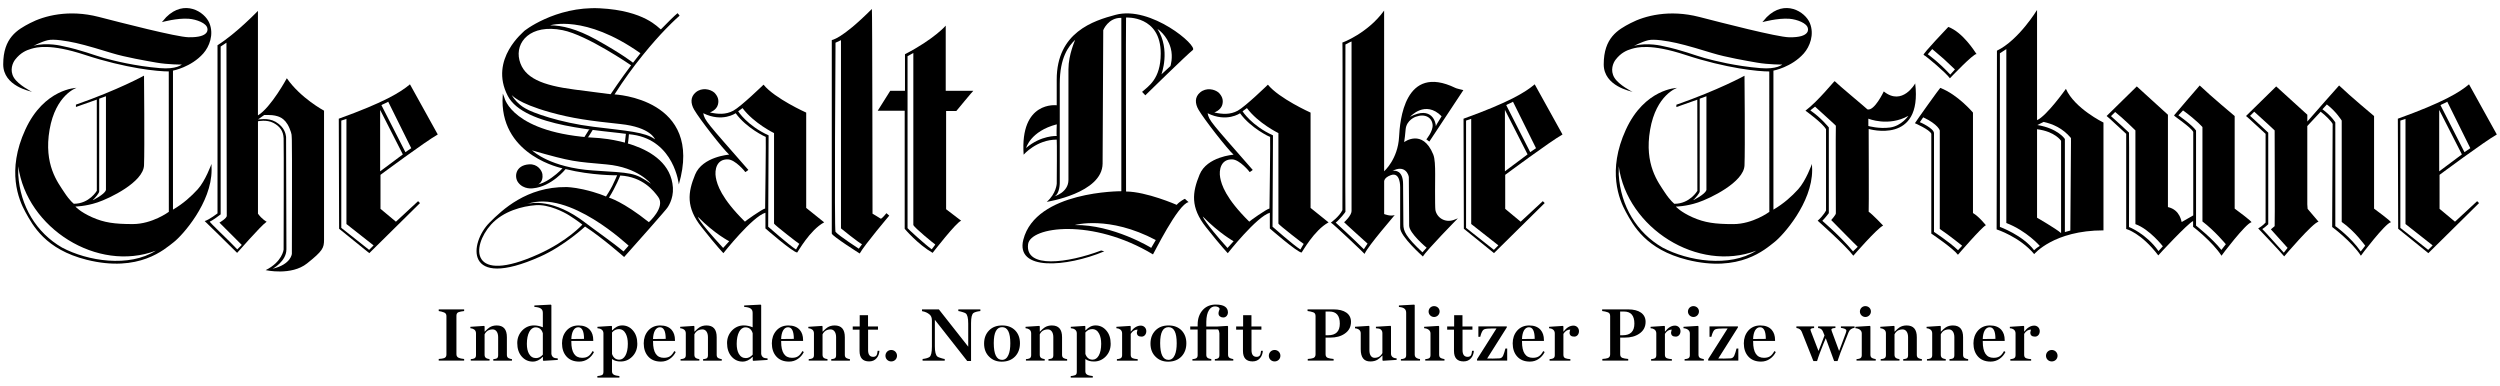
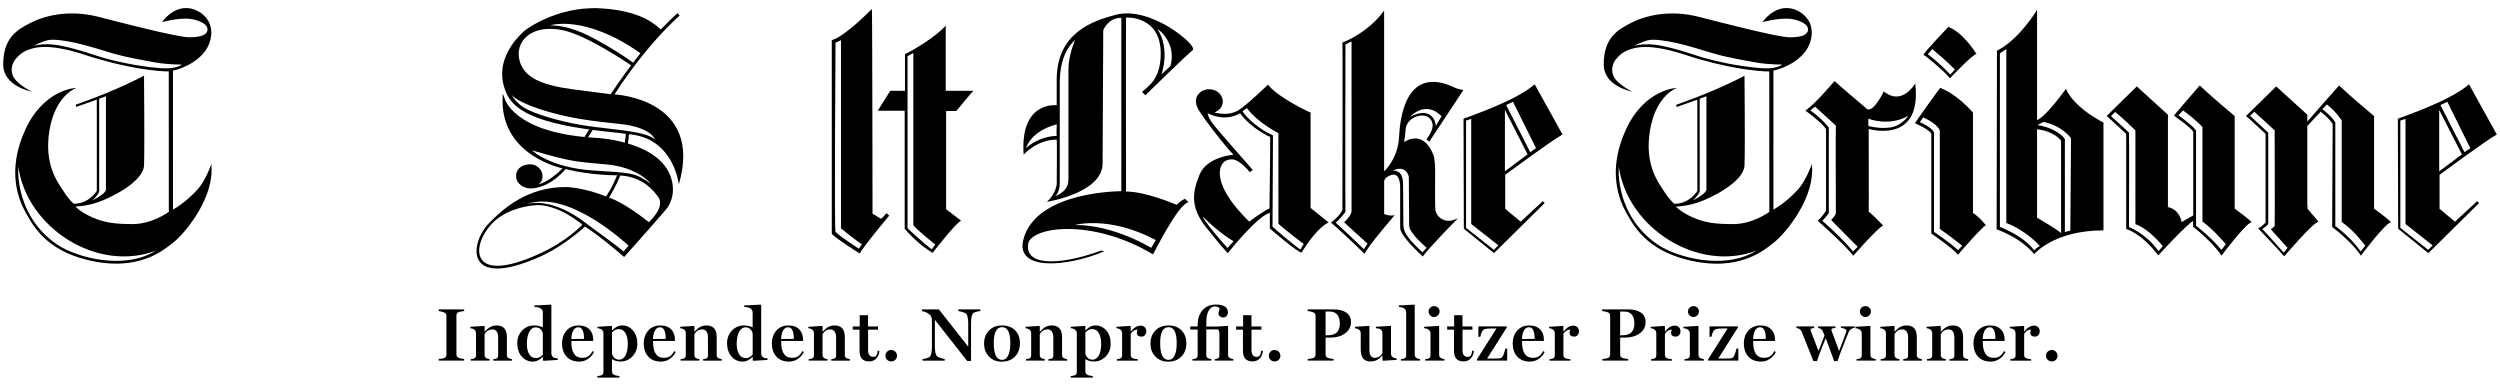
<svg xmlns="http://www.w3.org/2000/svg" version="1.1" id="Layer_1" x="0px" y="0px" viewBox="0 0 778 120" style="enable-background:new 0 0 778 120;" xml:space="preserve">
  <g>
    <g id="g14_4_">
      <path d="M407.85,64.7V35.04c0,0-9.79-4.39-13.28-8.69c0,0-6.99,6.79-9.39,8.1c-2.39,1.3-4.82,1.09-7.3,0.56c0,0,2-0.68,2.49-2.38    c0.46-1.61-0.14-2.79-1.09-3.78c-1.32-1.14-3.91-1.67-5.8-0.09c-1.71,1.43-1.63,3.43-0.49,5.4c1.71,2.94,8.91,12.18,10.9,13.98    c0,0-8.29,0.59-10.58,6.19c-2.3,5.58-2.9,10.18,1.99,16.37c4.9,6.19,6.79,8.09,6.79,8.09s8.99-11.39,13.08-12.58v4.9    c0,0,8.59,7.48,9.89,7.48c0.1,0,3.9-6.99,8.39-9.38L407.85,64.7z M382,77.17c-7.41-8.26-7.7-9.8-7.7-9.8    c5.26,5.34,9.6,7.7,9.6,7.7L382,77.17z M395.06,64.89c-1,0.2-6.29,3.99-6.29,4.09c-7.39-7.29-8.65-11.53-9.05-13.72    c-0.44-2.38,0.2-5.77,3.76-5.66c2.31,0.07,5.41,3.84,5.41,3.94c0,0.1,0.96-0.66,0.96-0.66c-13.13-15-13.54-15.28-14.04-17.64    c5.95,2.94,10.09,0,10.09,0c3.37,4.67,9.26,7.39,9.36,7.39C395.37,42.63,395.06,64.89,395.06,64.89z M404.69,77.64    c-2.14-1.32-8.68-7.09-8.68-7.09l0.14-28.43c-6.64-3-9.47-7.48-9.47-7.48l1.36-1c3.54,4.74,9.8,7.78,9.8,7.78v28.16    c0.1,0.4,7.88,6.43,7.88,6.33C405.73,75.8,404.69,77.64,404.69,77.64z" />
      <path d="M355.41,28.59l1.01,1.07c0,0,13.07-12.78,14.77-14.08c1.7-1.3-13.05-13.89-23.97-10.98c-6.95,1.84-18.38,5.47-18.37,20.17    v7.99c0,0-11.49-1.5-10.29,15.38c0,0,4.02-4.69,10.29-4.69c0.1,0,0.03,12.91,0.01,13.68c0,0-0.12,3.1-3.11,5.69    c0,0,17.28-2.69,17.38-11.89l0.2-41.54c0,0,1.53-3.93,5.63-3.83v53.95c0,0-26.6-0.15-30.5,15.08c-2.49,9.75,13.31,8.61,25.19,3.63    l-0.97-0.26c-10.34,3.9-23.72,5.75-22.74-1.96c0.69-5.47,19.99-8.21,38.87,3.17c0.1,0,7.78-15.68,11.08-16.27    c0,0-1.11-0.93-1.11-1.03c0-0.1-1.79,0.89-2.59,1.88c0,0-9.42-4.12-15.76-4.15c0,0-0.1-54.14,0-54.14    c0.1,0,10.79-0.66,10.79,11.18C361.22,24.71,357.29,26.87,355.41,28.59z M328.87,42.32c0,0-4.88-0.28-9.54,3.73    c0,0,1.32-5.23,9.54-7.36C328.87,38.68,328.72,42.32,328.87,42.32z M332.5,21.56v32.33v2.1c0,3.92-4.4,5.13-4.4,5.13    c1.75-0.78,1.7-4.26,1.7-4.26v-30.8c0-8.21,2.74-11.7,4.79-13.67C334.67,12.32,332.5,16.9,332.5,21.56z M359.68,74.7l-1.43,2.44    c0.1,0-11.99-7.33-23.79-7.1C334.46,70.04,345.01,66.95,359.68,74.7z M360.21,9.02c0,0,2.98,1.82,4.12,5.96    c0.79,2.9-0.09,5.58-0.09,5.58l-2.8,2.58C361.43,23.13,364.33,15.51,360.21,9.02z" />
      <path d="M446.7,65.37c-0.18-0.92-0.08-11.16-0.08-11.16c0-2.46-0.06-4.84-0.6-6.15c-3.33-8.15-9.05-3.83-9.05-3.83    c0.17-0.99,0.34-2.48,0.46-3.92c0.25-3.01,3.14-3.97,3.14-3.97c2.88-1.06,5.04,0.19,5.26,2.48c0.19,2-1.95,4.55-1.95,4.55    l0.93,0.69l10.59-16.02c0,0-2.5-0.58-2.5-0.69c-15.87-7.68-17.26,10.44-17.51,15.26c-0.37,6.97-4.65,10.69-4.65,10.69V3.29    c-5.09,7.07-13.08,10.04-12.98,9.94c0.1-0.11,0,52.16,0,52.16c-1,2.05-3.59,3.89-3.59,3.89c0.69,0.3,10.58,9.73,10.48,9.73    c1.2-2.66,9.39-11.99,9.39-12.09c-1.3,0.51-3.29-0.31-3.29-0.31v-9.94c0-0.1-0.22-1.33,2.07-2.16c2.98-1.09,2.91,3.49,2.91,3.8    v12.6c0,2.67,7.08,8.92,7.08,8.92c1.1-1.95,10.89-11.89,10.89-11.89l-1.3,0.51C449.71,69.38,447.17,67.79,446.7,65.37z     M448.63,36.18l-1.5,2.46l-0.3,0.63c0.04-1-1.12-6.51-8.03-2.92C438.89,36.3,443.52,31.02,448.63,36.18z M424.43,77.56    c-3.16-3.19-8.76-8.28-8.76-8.28c1.2-0.92,3.13-3.38,3.03-3.38c-0.1,0,0-52.05,0-52.05s1.9-1.03,1.9-0.93V65.7    c0,1.33-2.22,3.45-2.32,3.45c-0.1,0,7.3,6.66,7.3,6.66L424.43,77.56z M442.66,78.52c-5.19-4.89-5.93-6.55-5.93-8.7    c0-0.23-0.09-8.78-0.09-12.47c0-4.4-2.51-4.29-3.18-4.18c-0.11,0.02-0.17,0.04-0.16,0.04c3.95-2.1,5.12,1.21,5.13,1.97    c0,0.1,0.1,11.02,0.1,15.02c0,2.39,5.44,6.89,5.44,6.89L442.66,78.52z" />
      <path d="M473.23,68.99L468.42,65V54.41c0,0,13.93-10.35,17.83-12.56l-8.65-15.61c-2.9,2.46-7.97,5.6-22.15,10.7l0.1,34.25    l9.38,7.58l15.78-15.58l-0.59-0.59L473.23,68.99z M470.84,31.65l7.17,14.47l-1.81,1.23l-7.46-14.63    C468.73,32.61,470.84,31.77,470.84,31.65z M464.9,77.75l-8.66-6.84V37.52l1.6-0.54v32.73l8.45,6.64L464.9,77.75z M468.33,34.2    l7.05,13.84l-7.05,5.27V34.2z" />
-       <path d="M89.26,24.35c0,0-4.89,9.06-8.99,11.56V3.38c0,0-6.69,6.99-12.58,10.69V66.4c0,0-2.6,2-3.99,2.4c0,0,6.59,6.39,10.09,9.89    c0,0.1,7.19-8.29,9.19-9.69c0,0-1.4-0.7-2.7-2.5V37.74c0,0,2.7-0.6,4.79,0.5c2.1,1.1,3.09,2.6,3.19,4.79s0,34.65,0,34.65    s-0.4,3.8-5.59,6.39c0,0,7.99,1.8,12.88-2.09c4.89-3.9,5.29-4.8,5.29-7.39V34.44C100.84,34.44,93.55,30.55,89.26,24.35z     M73.84,77.61c-2.1-2.3-8.85-8.56-8.55-8.66c0.87-0.29,3.38-2.24,3.38-2.24V14.48l1.8-1.2l0.1,53.83c0.09,0.8-2.28,2.17-2.28,2.17    l6.95,6.94L73.84,77.61z M90.83,78.98c0,0-0.23,3.29-5.98,4.65c0,0,4.28-2.28,4.28-6.03v-1.05c0-1.49-0.1-33.82-0.1-33.82    s-0.03-1.85-1.46-3.38c-2.4-2.55-4.92-2.4-7.27-2.19l1.94-1.38c0,0,2.59-0.03,3.33,0.19c0.73,0.22,3.04,0.39,4.5,3.9    c0.86,2.07,0.65,2.06,0.75,3.76C90.93,45.33,90.83,78.98,90.83,78.98z" />
-       <path d="M123.21,68.99l-4.8-4V54.41c0,0,13.93-10.36,17.82-12.56l-8.65-15.61c-2.9,2.45-7.97,5.6-22.15,10.7l0.1,34.25l9.39,7.59    l15.78-15.58l-0.59-0.6L123.21,68.99z M120.81,31.65l7.17,14.47l-1.82,1.23l-7.46-14.62C118.71,32.61,120.81,31.77,120.81,31.65z     M114.87,77.76l-8.66-6.85V37.53l1.6-0.54v32.73l8.45,6.65L114.87,77.76z M118.3,34.2l7.06,13.85l-7.06,5.27V34.2z" />
      <path d="M65.81,51.02c0,0-1.89,5.27-4.28,7.89c-1.99,2.18-4.46,4.43-7.7,6.33V21.98c0,0,5.63-1.05,9.44-5.35    c1.87-2.12,3.36-5.88,1.89-9.44c-1.47-3.57-7.78-7.5-13.45-1.84l-1.33,1.54c0,0,4.8-1.34,8.39-1.05c2.37,0.19,5.54,1.37,5.76,2.98    c0,0,1.01,2.93-5.88,2.77c-3.78-0.09-20.91-4.52-27.93-6.33C21.39,2.86,13.74,4.9,9.35,7.19C5.39,9.25,1,11.75,1,20.02    c0,6.86,8.56,8.36,8.98,8.57c0,0-4.28-2.13-5.67-4.44c-1.39-2.3-0.35-4.63,0.4-5.59c1.66-2.14,3.44-2.92,5-3.37    c1.63-0.47,5.88-1.68,16.64,1.86c12.92,4.26,22.85,5.19,26.17,5.18l0.02,43.69c0,0-5.13,3.81-11.23,3.81    c-5.67,0-8.87-0.44-12.65-2.12c-3.78-1.68-5.2-3.34-5.2-3.34s3.1-0.02,6.88-1.28c3.78-1.26,14.27-6.3,14.48-11.54    c0.21-5.25,0-27.91,0-27.91s-7.97,4.41-21.19,9.02v0.73L30.12,31l0.01,28.38c0,0-2.33,4.03-7.15,4.03c0,0-1.25-0.89-3-3.59    c-1.97-3.03-6.43-8.56-4.55-19.47c1.89-10.91,8.39-13.01,8.39-13.01S13.75,27.54,7.88,40.34c-5.88,12.8-2.08,21.81,0,25.6    c2.31,4.2,6.22,11.68,19.09,14.9c16.36,4.1,24.34-3.36,27.07-5.46c2.73-2.1,11.81-12.26,11.81-22.5L65.81,51.02z M29.27,61.88    c0,0,1.6-1.71,1.6-2.3V32.6v-1.89l2.1-0.76v28.96c0,0,0.31,0.78-2.41,2.46C27.83,63.04,29.27,61.88,29.27,61.88z M19.31,77.04    c-8-4.62-13.01-12.88-13.63-22.66v-2.64c2.63,19.23,24.6,33.17,42.82,26.27C40.17,83.3,27.28,81.28,19.31,77.04z M49.77,21.2    c-7.83-0.66-14.17-2.27-17.35-3.14c-3.1-0.84-7.04-2.51-13.02-3.73c0,0-4.73-1.23-8.97-0.08c0,0,2.58-1.31,4.42-1.74    c1.93-0.45,5.85,0.22,8.74,0.85c3.02,0.65,8.8,2.41,11.21,3.16c4.21,1.3,10.94,2.45,13.86,2.96c3.7,0.65,7.91,0.61,7.91,0.61    S54.89,21.64,49.77,21.2z" />
      <path d="M563.88,51.02c0,0-1.89,5.27-4.29,7.89c-1.98,2.18-4.46,4.43-7.7,6.33V21.98c0,0,5.64-1.05,9.45-5.35    c1.87-2.12,3.35-5.87,1.89-9.44c-1.47-3.57-7.78-7.5-13.45-1.84l-1.33,1.54c0,0,4.81-1.33,8.4-1.05c2.37,0.19,5.54,1.37,5.76,2.99    c0,0,1.01,2.92-5.87,2.77c-3.78-0.09-20.91-4.52-27.93-6.33c-9.35-2.4-16.99-0.37-21.38,1.93c-3.96,2.06-8.35,4.56-8.35,12.83    c0,6.85,8.56,8.36,8.98,8.57c0,0-4.29-2.13-5.67-4.44c-1.39-2.3-0.36-4.62,0.39-5.59c1.65-2.14,3.44-2.92,5.01-3.37    c1.63-0.47,5.88-1.68,16.64,1.86c12.92,4.26,22.85,5.19,26.17,5.18l0.02,43.69c0,0-5.13,3.81-11.23,3.81    c-5.67,0-8.87-0.44-12.65-2.11c-3.78-1.68-5.21-3.34-5.21-3.34s3.11-0.02,6.88-1.28c3.78-1.25,14.27-6.3,14.48-11.54    c0.21-5.24,0-27.9,0-27.9s-7.98,4.4-21.2,9.02v0.73l6.51-2.3l0.02,28.38c0,0-2.33,4.02-7.15,4.02c0,0-1.25-0.9-3.01-3.58    c-1.96-3.03-6.43-8.57-4.54-19.48c1.88-10.91,8.39-13.01,8.39-13.01s-10.07,0.21-15.94,13.01c-5.87,12.8-2.08,21.81,0,25.6    c2.31,4.19,6.22,11.68,19.1,14.89c16.36,4.1,24.34-3.35,27.06-5.45c2.73-2.09,11.82-12.25,11.82-22.5L563.88,51.02z M527.35,61.87    c0,0,1.6-1.71,1.6-2.3V32.61v-1.9l2.09-0.76V58.9c0,0,0.32,0.78-2.41,2.46C525.9,63.03,527.35,61.87,527.35,61.87z M517.38,77.04    c-8-4.62-13.01-12.87-13.63-22.66v-2.64c2.63,19.22,24.61,33.17,42.81,26.27C538.24,83.3,525.35,81.28,517.38,77.04z M547.84,21.2    c-7.83-0.66-14.17-2.27-17.35-3.13c-3.1-0.85-7.04-2.5-13.02-3.73c0,0-4.73-1.22-8.97-0.07c0,0,2.58-1.32,4.42-1.75    c1.93-0.45,5.85,0.22,8.73,0.85c3.02,0.65,8.81,2.4,11.22,3.15c4.21,1.31,10.93,2.45,13.85,2.96c3.7,0.65,7.91,0.61,7.91,0.61    S552.97,21.64,547.84,21.2z" />
-       <path d="M250.89,64.7V35.04c0,0-9.79-4.39-13.28-8.69c0,0-6.99,6.79-9.39,8.09c-2.4,1.3-4.82,1.09-7.3,0.56c0,0,2-0.67,2.48-2.38    c0.46-1.61-0.13-2.8-1.09-3.79c-1.32-1.14-3.91-1.67-5.8-0.09c-1.7,1.43-1.62,3.43-0.49,5.4c1.7,2.94,8.9,12.18,10.9,13.98    c0,0-8.29,0.6-10.59,6.19c-2.3,5.59-2.9,10.19,2,16.38c4.89,6.19,6.79,8.09,6.79,8.09s8.99-11.38,13.08-12.58v4.89    c0,0,8.58,7.49,9.89,7.49c0.1,0,3.9-6.99,8.39-9.39L250.89,64.7z M225.04,77.16c-8.17-8.88-7.82-9.65-7.82-9.65    c5.27,5.34,9.71,7.56,9.71,7.56L225.04,77.16z M238.11,64.89c-1,0.2-6.29,3.99-6.29,4.09c-7.39-7.29-8.65-11.53-9.05-13.73    c-0.43-2.38,0.2-5.77,3.76-5.65c2.3,0.07,5.4,3.84,5.4,3.94c0,0.1,0.96-0.66,0.96-0.66c-13.13-15.01-13.54-15.28-14.04-17.65    c5.94,2.95,10.09,0,10.09,0c3.37,4.66,9.26,7.38,9.36,7.38C238.4,42.63,238.11,64.89,238.11,64.89z M247.73,77.64    c-2.13-1.32-8.67-7.09-8.67-7.09l0.13-28.43c-6.64-3-9.47-7.48-9.47-7.48l1.35-1c3.55,4.74,9.81,7.78,9.81,7.78v28.16    c0.1,0.4,7.88,6.42,7.88,6.32C248.76,75.8,247.73,77.64,247.73,77.64z" />
      <path d="M209.41,58.39c-0.93-14.47-23.77-15.48-23.77-15.48c-26.26-1.4-28.66-12.48-28.66-12.48l-0.5-1.3l-0.1,2.2    c0,17.33,18.66,21.05,18.66,21.05c-0.72,0.82-2.77,2.71-5.03,3.98c-1.43,0.81-2.52,1.01-2.52,1.01s1.65-0.68,1.31-3.14    c-0.16-1.19-1.54-3.27-4.14-3.09c-4.31,0.29-4.68,3.92-3.42,5.62c1.71,2.32,4.6,1.84,4.6,1.84c5.86-0.53,10.17-5.98,10.17-5.98    c8.11,2.03,16.04,1.93,16.04,1.93s-0.79,1.86-1.51,3.3c-0.72,1.44-1.96,3.3-1.96,3.3s-2.55-1.19-7.07-2.21    c-3.22-0.72-5.28-0.73-5.28-0.73c-12.32-0.12-19.92,7.09-23.85,11.02c-6.3,6.28-8.14,21.28,15.75,10.61    c7.55-3.37,13.94-9.34,13.94-9.34c5.33,3.45,12.16,9.48,12.16,9.48c2.8-3.1,13.58-15.28,13.48-15.38    C207.71,64.59,209.64,62.05,209.41,58.39z M184.54,53.05c-13.27-0.88-18.74-6.07-18.74-6.07l-0.3-0.2    c12.79,3.68,13.41,3.48,23.28,4.39c9.83,0.91,13.76,6,13.76,6C197.43,53.6,196.68,53.86,184.54,53.05z M167.55,79.11    c-21.45,9.68-20.85-2.45-14.75-9.21c3.84-4.25,9.84-5.75,13.93-6.05c4.09-0.3,8.84,2.2,10.34,3.14c2.68,1.69,4.16,2.91,4.16,2.91    S176.72,74.97,167.55,79.11z M194.03,78.25c-3.38-2.84-9.36-6.99-11.8-8.88c-10.02-7.72-17-6.23-18.23-5.88    c-0.06,0.02-0.13,0.04-0.19,0.06c0,0,0.07-0.02,0.19-0.06c13.21-4.65,31.63,13.06,31.63,12.96L194.03,78.25z M201.92,69.14    c-8.11-6.47-12.4-7.63-12.4-7.63c2.13-3.37,3.51-6.89,3.51-6.89c6.99,0.4,10.39,4.74,11.81,6.68    C207.17,64.48,201.92,69.14,201.92,69.14z" />
      <path d="M275.86,66.34c0,0-1.5,1.9-1.8,1.7c-0.83-0.55-2.53-1.54-2.53-1.54s-0.06-63.85-0.2-63.71    c-9.74,9.74-12.48,9.59-12.48,9.69v60.22c0.3,0.9,8.69,6.19,8.69,6.19c1.5-2.7,9.19-11.78,9.19-11.78L275.86,66.34z M267.26,77.39    c0,0-5.98-3.86-7.25-5.23c-0.4-0.43,0-57.62,0-57.62v-1.25l1.7-0.79v58.57c0,0,5.45,4.44,6.55,4.93L267.26,77.39z" />
      <path d="M297.61,34.54c0,0,5.19-6.29,5.29-6.29h-8.59V7.98c0,0-3.59,4.19-12.68,8.89v11.39h-4.59l-3.89,6.19h8.39v36.75    c0,0,4,4.79,8.69,7.49c0,0,7.49-9.69,8.89-9.99l-4.69-3.59V34.54H297.61z M289.95,77.58c-2.1-1.5-7.52-6.48-7.52-6.58V17.49l1.8-1    V70c0.2,0.8,6.72,6.08,6.82,6.08S289.95,77.58,289.95,77.58z" />
      <g id="g160_4_" transform="translate(245.026,1419.058)">
        <path id="path162_4_" d="M-61.66-1378.8c0,0-1.45,2.33-1.57,2.51c-0.13,0.18,1.08,0.15,1.08,0.15s1.4-2.13,1.64-2.59     C-60.28-1379.2-61.66-1378.8-61.66-1378.8 M-49.29-1377.48c0,0-0.19,2.5-0.34,3.1c-0.15,0.6-0.98,0.11-0.98,0.11     s0.3-2.41,0.39-3.36C-50.13-1378.57-49.29-1377.48-49.29-1377.48" />
      </g>
      <path d="M763.99,68.99l-4.8-4V54.41c0,0,13.93-10.36,17.82-12.56l-8.65-15.61c-2.9,2.45-7.97,5.6-22.15,10.7l0.1,34.25l9.39,7.59    l15.78-15.58l-0.59-0.6L763.99,68.99z M761.59,31.65l7.17,14.47l-1.82,1.23l-7.46-14.62C759.49,32.61,761.59,31.77,761.59,31.65z     M755.65,77.76l-8.66-6.85V37.53l1.6-0.54v32.73l8.45,6.65L755.65,77.76z M759.08,34.2l7.06,13.85l-7.06,5.27V34.2z" />
      <path d="M613.99,66.3V35.04c0,0-4.69-5.59-10.18-7.69c-0.1-0.03-7.29,10-7.89,10.99c0,0,4.6,1.99,5.1,3.29v31.06    c0,0,6.69,4.49,8.29,6.59c0,0,7.39-8.59,8.69-9.19C617.99,70.09,615.89,67.39,613.99,66.3z M609.33,77.87    c-2.54-2.48-7.47-5.7-7.47-5.7V41.46c0-1.51-4.31-3.44-4.41-3.44l1.05-1.51c4.72,2.21,5.16,4.1,5.16,4.1v30.64    c2.9,1.93,6.96,5.22,6.96,5.22L609.33,77.87z" />
      <g>
        <path d="M606.31,8.38c0,0-8.1,8.49-7.69,8.69c0.85,0.42,6.89,5.49,8.19,7.29c0,0,7.31-7.7,8.28-7.55     C614.44,15.84,610.75,10.01,606.31,8.38z M606.93,23.21c-3.9-4.17-7.01-6.32-7.01-6.32l1.39-1.62l3.57,3.05l3.49,3.28     L606.93,23.21z" />
        <path d="M615.08,16.81c0.06,0.1,0.11,0.16,0.11,0.15C615.19,16.87,615.15,16.82,615.08,16.81z" />
      </g>
      <path d="M642.91,27.65c0,0-5.98,8.44-8.98,9.74V3.09c0,0-5.68,9.38-12.48,12.68l-0.1,55.62c0,0,7.19,2.3,11.69,7.69    c0,0,6.08-7.39,21.56-7.39V38.14C654.59,38.14,645.61,33.74,642.91,27.65z M633,77.87c-3.46-4.65-10.63-7.26-10.63-7.26V16.58    l2-1.3v1.49V69.4c6.41,2.48,10.42,7.13,10.42,7.13C633.89,77.03,633,77.87,633,77.87z M641.41,72.54c-1.6-1.4-7.48-4.79-7.48-4.79    V40.22c5.59,0.69,7.48,3.59,7.48,3.59V72.54z M644.29,71.74l-1.7,0.48V43.29c0-0.11-2.22-3.34-8.57-4.38l1.96-0.97    c2.77,0.63,5.89,1.88,8.5,5.01l0.01,1.14L644.29,71.74z" />
      <path d="M695.43,64.92V36.11c0,0-7.48-6.24-10.88-9.51c0,0-7.89,9.11-7.99,9.31c-0.1,0.2,5.29,3.66,5.98,5.15v25.97    c0,0-3.49,1.97-3.59,2.06c-0.1,0.1-0.37-3.78-4.29-4.65V35.71l-9.69-8.82l-9.39,9.21c0.8,0.59,4.5,4.16,6.09,5.55v29.61    c0,0,4.65,1.18,9.99,8.22c0-0.1,9.33-10.1,10.83-10.69v1.78c0,0,6.05,4.65,8.84,9.01c0-0.1,7.57-10.06,9.29-10.4    C701.12,69.08,695.43,64.92,695.43,64.92z M671.72,78.13c-3.87-5.46-9.18-7.49-9.18-7.49s0.1-29.37,0-29.37    c0,0-4.69-4.39-5.6-5.13l1.3-1.29c2.51,1.98,6.3,5.73,6.3,5.73v29.17c4.4,1.56,8.54,6.89,8.54,6.89L671.72,78.13z M691.29,77.78    c-2.7-3.48-7.88-7.57-7.88-7.57V40.62c-1.12-1.68-5.49-4.74-5.49-4.74l1.44-1.52c4.53,3.31,6.04,5.19,6.04,5.19v29.37    c3.83,2.91,7.28,7.08,7.28,7.08L691.29,77.78z" />
      <path d="M191.24,29.38c5.82-9.17,12.18-16.46,15.83-20.24c2.83-2.93,4.42-4.26,4.42-4.26c0-0.1-0.64-0.78-0.64-0.78    s-0.96,0.72-4.55,4.41l-0.64,0.64l-0.06-0.04c-0.7-0.4-4.94-5.83-18.92-6.53c-13.98-0.7-23.97,7.29-23.67,7.19    c0.3-0.1-10.97,8.58-4.99,20.07c5.09,9.79,29.25,10.66,38.95,12.08c12.88,1.9,14.28,15.48,14.28,15.48    C219.05,30.63,191.24,29.38,191.24,29.38z M199.15,16.46l0.16,0.11l-2.31,2.95c0,0-3.43-2.75-11.58-7.25    c-5.95-3.29-10.59-4.39-14.22-4.38C171.19,7.89,181.94,4.37,199.15,16.46z M175.09,9.39c7.64,1.53,21.31,10.94,21.31,10.94    c-3.16,4.17-6.37,8.99-6.37,8.99s-1.26-0.16-11.25-1.45c-9.99-1.3-15.74-3.57-17.14-9.16C160.25,13.11,165.05,7.37,175.09,9.39z     M184.66,39.45c-10.49-1.3-19.06-4.41-21.14-5.7c-0.04-0.03-1.34-0.67-2.65-2.03c-1.21-1.26-1.65-2.21-1.65-2.21    s1.59,2.52,11.99,5.43c6.83,1.91,12.38,2.66,21.87,3.66c9.49,1,10.75,4.76,10.75,4.76C200.74,41.06,195.15,40.75,184.66,39.45z" />
      <g>
        <polygon points="570.96,25.25 570.96,25.25 570.96,25.25    " />
        <path d="M586.23,28.45c0,0-2.9,6.19-5.09,5.59c0-0.1-9.15-7.69-10.19-8.79c-0.11-0.11-5.1,6.19-9.09,9.19c0,0,5.39,3.89,6.4,5.78     V65.5c0,0-0.7,1.5-2.6,3.19c0,0,8.79,7.79,11.09,10.89c0.1-0.1,7.28-8.39,9.28-9.39c0,0-3.39-3.59-4.5-4.29     c0.1,0,0-25.77,0-25.77s16.78,5,14.48-14.18C596.02,25.95,592.03,33.14,586.23,28.45z M576.68,78.26     c-4.02-4.84-9.58-9.53-9.58-9.53c1-1.01,2.03-2.4,2.03-2.4V39.66c0,0-2.51-3.12-5.74-5.28c-0.1,0,1.46-1.19,1.46-1.19     c3.43,3.14,6.57,5.94,6.47,5.94c-0.09,0,0,27.16,0,27.26c0,0.5-1.45,2.09-1.45,2.09s8.15,8.3,8.25,8.3     C578.23,76.78,576.62,78.19,576.68,78.26z M588.19,39.68c-3.43,0.48-6.76-0.47-6.76-0.47v-2.28c0,0,6.28,2.59,12.44-0.88     C593.87,36.05,591.8,39.17,588.19,39.68z" />
        <path d="M738.81,64.93V36.11c0,0-7.49-6.24-10.88-9.51c0,0-8.47,9.52-9.89,11.22V35.7l-9.69-8.81l-9.39,9.21     c0.8,0.59,4.49,4.16,6.09,5.55v27.61c0,0-0.9,1.03-2.3,1.83c0,0,6.59,6.89,8.09,8.69c0,0,8.99-10.59,10.69-10.78l-3.4-4     l-0.1-1.37V39.22l4.16-4.46c1.53,1.14,3.35,3,3.73,3.81l-0.15,32.09l0.1,0.06c0,0,6.04,4.5,8.84,8.86c0-0.1,7.58-10.06,9.29-10.4     C744.5,69.09,738.81,64.93,738.81,64.93z M710.72,78.63l-5.43-6.02l-1.27-1.33c0.72-0.42,1.86-1.5,1.86-1.5V41.28     c-2.58-2.43-5.66-5.23-5.66-5.23l1.3-1.29c2.67,2.35,6.35,5.83,6.35,5.83s0.1,29.79,0,29.79l-1.17,0.99l5.2,5.77L710.72,78.63z      M734.66,78.25c-3.15-4.53-7.91-7.89-7.91-7.89V38.09c0,0-1.16-2-4.01-4.08v0l1.37-1.51c2.87,2.15,4.63,5.02,4.63,5.02v31.55     c4.1,2.84,7.31,7.4,7.31,7.4L734.66,78.25z" />
      </g>
    </g>
    <g>
      <path d="M136.53,111.71c0.77-0.05,1.33-0.14,1.68-0.26c0.49-0.19,0.72-0.56,0.72-1.12V98.36c0-0.54-0.23-0.91-0.72-1.12    c-0.58-0.23-1.14-0.37-1.68-0.44v-0.51h7.91v0.51c-0.72,0.07-1.28,0.19-1.7,0.33c-0.47,0.16-0.7,0.54-0.7,1.12v11.98    c0,0.54,0.23,0.91,0.7,1.12c0.37,0.16,0.93,0.3,1.7,0.37v0.51h-7.91V111.71z" />
      <path d="M146.52,111.76c0.35-0.02,0.7-0.07,1-0.19c0.4-0.14,0.61-0.49,0.61-1.03v-6.79c0-0.56-0.21-0.98-0.61-1.24    c-0.35-0.21-0.72-0.35-1.14-0.37v-0.44l4.27-0.28l0.16,0.16v1.61h0.05c0.63-0.65,1.12-1.07,1.45-1.28    c0.63-0.42,1.4-0.63,2.26-0.63c2.12,0,3.17,1.21,3.17,3.66v5.51c0,0.51,0.19,0.86,0.58,1.03c0.35,0.16,0.68,0.26,1,0.28v0.47    h-5.81v-0.47c0.42-0.02,0.75-0.09,1-0.19c0.35-0.14,0.51-0.49,0.51-1.03v-5.63c0-1.52-0.72-2.4-1.68-2.4    c-1.19,0-2.05,0.51-2.54,1.54v6.37c0,0.51,0.19,0.86,0.54,1.05c0.26,0.14,0.61,0.23,1,0.28v0.47h-5.84V111.76z" />
      <path d="M162.35,110.94c-0.91-1.05-1.38-2.45-1.38-4.18c0-1.56,0.54-2.89,1.59-3.97c1-1,2.22-1.52,3.62-1.52    c0.86,0,1.8,0.19,2.75,0.58v-4.48c0-1.24-0.79-1.75-2.64-1.87v-0.44l5.14-0.26l0.16,0.16v15.13c0.05,0.49,0.26,0.86,0.61,1.12    c0.26,0.19,0.72,0.3,1.38,0.33v0.47l-4.46,0.28l-0.16-0.16v-1.03l-0.09-0.02c-0.91,0.96-1.94,1.45-3.06,1.45    C164.42,112.53,163.26,111.99,162.35,110.94z M168.93,110.36v-6.65c-0.37-1.24-1.12-1.84-2.26-1.84c-1.61,0-2.71,2.03-2.71,5.14    c0,1.26,0.21,2.29,0.65,3.08c0.51,0.91,1.26,1.35,2.22,1.35C167.6,111.43,168.3,111.08,168.93,110.36z" />
      <path d="M176.21,110.85c-0.86-1-1.31-2.36-1.31-4.01c0-1.52,0.44-2.82,1.33-3.88c0.96-1.12,2.24-1.68,3.81-1.68    c1.56,0,2.75,0.47,3.55,1.38c0.68,0.79,1.03,1.84,1.03,3.17v0.26h-6.82v0.26c0,3.34,1.12,5,3.34,5c1.59,0,2.4-0.54,3.27-2.1    l0.44,0.3c-0.44,0.89-1.05,1.59-1.82,2.12c-0.82,0.58-1.75,0.86-2.78,0.86C178.5,112.53,177.17,111.97,176.21,110.85z     M181.75,105.46c0-2.4-0.61-3.62-1.8-3.62c-1.28,0-2.08,1.4-2.15,3.66L181.75,105.46z" />
      <path d="M185.9,117.03c0.49-0.02,0.91-0.12,1.31-0.26c0.4-0.12,0.58-0.47,0.58-1.05V103.7c-0.02-1.03-0.86-1.49-1.87-1.56v-0.44    l4.37-0.28l0.16,0.14v1.21l0.09,0.02c0.93-1,1.96-1.52,3.08-1.52c1.35,0,2.47,0.54,3.36,1.59c0.91,1.05,1.35,2.43,1.35,4.13    c0,1.56-0.51,2.89-1.54,3.95c-1.03,1.05-2.24,1.56-3.64,1.56c-1.1,0-1.96-0.23-2.61-0.72h-0.09v3.78c0,1.12,1,1.31,2.31,1.47v0.47    h-6.86V117.03z M195.38,107c0-1.28-0.21-2.31-0.63-3.13c-0.49-0.96-1.21-1.45-2.17-1.45c-0.82,0-1.54,0.35-2.12,1.05v6.68    c0.42,1.19,1.17,1.78,2.26,1.78C194.3,111.92,195.38,110.08,195.38,107z" />
      <path d="M201.64,110.85c-0.86-1-1.31-2.36-1.31-4.01c0-1.52,0.44-2.82,1.33-3.88c0.96-1.12,2.24-1.68,3.81-1.68    c1.56,0,2.75,0.47,3.55,1.38c0.68,0.79,1.03,1.84,1.03,3.17v0.26h-6.82v0.26c0,3.34,1.12,5,3.34,5c1.59,0,2.4-0.54,3.27-2.1    l0.44,0.3c-0.44,0.89-1.05,1.59-1.82,2.12c-0.82,0.58-1.75,0.86-2.78,0.86C203.92,112.53,202.59,111.97,201.64,110.85z     M207.17,105.46c0-2.4-0.61-3.62-1.8-3.62c-1.28,0-2.08,1.4-2.15,3.66L207.17,105.46z" />
      <path d="M211.81,111.76c0.35-0.02,0.7-0.07,1-0.19c0.4-0.14,0.61-0.49,0.61-1.03v-6.79c0-0.56-0.21-0.98-0.61-1.24    c-0.35-0.21-0.72-0.35-1.14-0.37v-0.44l4.27-0.28l0.16,0.16v1.61h0.05c0.63-0.65,1.12-1.07,1.45-1.28    c0.63-0.42,1.4-0.63,2.26-0.63c2.12,0,3.17,1.21,3.17,3.66v5.51c0,0.51,0.19,0.86,0.58,1.03c0.35,0.16,0.68,0.26,1,0.28v0.47    h-5.81v-0.47c0.42-0.02,0.75-0.09,1-0.19c0.35-0.14,0.51-0.49,0.51-1.03v-5.63c0-1.52-0.72-2.4-1.68-2.4    c-1.19,0-2.05,0.51-2.54,1.54v6.37c0,0.51,0.19,0.86,0.54,1.05c0.26,0.14,0.61,0.23,1,0.28v0.47h-5.84V111.76z" />
      <path d="M227.64,110.94c-0.91-1.05-1.38-2.45-1.38-4.18c0-1.56,0.54-2.89,1.59-3.97c1-1,2.22-1.52,3.62-1.52    c0.86,0,1.8,0.19,2.75,0.58v-4.48c0-1.24-0.79-1.75-2.64-1.87v-0.44l5.14-0.26l0.16,0.16v15.13c0.05,0.49,0.26,0.86,0.61,1.12    c0.26,0.19,0.72,0.3,1.38,0.33v0.47l-4.46,0.28l-0.16-0.16v-1.03l-0.09-0.02c-0.91,0.96-1.94,1.45-3.06,1.45    C229.72,112.53,228.55,111.99,227.64,110.94z M234.23,110.36v-6.65c-0.37-1.24-1.12-1.84-2.26-1.84c-1.61,0-2.71,2.03-2.71,5.14    c0,1.26,0.21,2.29,0.65,3.08c0.51,0.91,1.26,1.35,2.22,1.35C232.89,111.43,233.59,111.08,234.23,110.36z" />
      <path d="M241.51,110.85c-0.86-1-1.31-2.36-1.31-4.01c0-1.52,0.44-2.82,1.33-3.88c0.96-1.12,2.24-1.68,3.81-1.68    c1.56,0,2.75,0.47,3.55,1.38c0.68,0.79,1.03,1.84,1.03,3.17v0.26h-6.82v0.26c0,3.34,1.12,5,3.34,5c1.59,0,2.4-0.54,3.27-2.1    l0.44,0.3c-0.44,0.89-1.05,1.59-1.82,2.12c-0.82,0.58-1.75,0.86-2.78,0.86C243.8,112.53,242.47,111.97,241.51,110.85z     M247.04,105.46c0-2.4-0.61-3.62-1.8-3.62c-1.28,0-2.08,1.4-2.15,3.66L247.04,105.46z" />
      <path d="M251.69,111.76c0.35-0.02,0.7-0.07,1-0.19c0.4-0.14,0.61-0.49,0.61-1.03v-6.79c0-0.56-0.21-0.98-0.61-1.24    c-0.35-0.21-0.72-0.35-1.14-0.37v-0.44l4.27-0.28l0.16,0.16v1.61h0.05c0.63-0.65,1.12-1.07,1.45-1.28    c0.63-0.42,1.4-0.63,2.26-0.63c2.12,0,3.17,1.21,3.17,3.66v5.51c0,0.51,0.19,0.86,0.58,1.03c0.35,0.16,0.68,0.26,1,0.28v0.47    h-5.81v-0.47c0.42-0.02,0.75-0.09,1-0.19c0.35-0.14,0.51-0.49,0.51-1.03v-5.63c0-1.52-0.72-2.4-1.68-2.4    c-1.19,0-2.05,0.51-2.54,1.54v6.37c0,0.51,0.19,0.86,0.54,1.05c0.26,0.14,0.61,0.23,1,0.28v0.47h-5.84V111.76z" />
      <path d="M267.49,109.21v-6.61h-2.12v-1h2.17v-3.5h2.59v3.5h3.1v1h-3.08v6.37c0,1.38,0.54,2.08,1.59,2.08    c0.51,0,0.89-0.19,1.1-0.58c0.12-0.26,0.21-0.68,0.28-1.31h0.56c-0.07,0.96-0.37,1.73-0.89,2.31c-0.58,0.68-1.35,1-2.31,1    C268.5,112.48,267.49,111.39,267.49,109.21z" />
      <path d="M275.55,110.71c0-1,0.79-1.8,1.8-1.8c1,0,1.8,0.79,1.8,1.8c0,1-0.79,1.77-1.8,1.77    C276.34,112.48,275.55,111.71,275.55,110.71z" />
      <path d="M290.93,99.53v8.24c0,1.7,0.26,2.75,0.79,3.2c0.16,0.14,0.56,0.3,1.14,0.47c0.49,0.16,0.89,0.26,1.14,0.28v0.51h-6.89    v-0.51c1-0.12,1.73-0.33,2.15-0.63c0.49-0.35,0.75-1.42,0.75-3.2v-8.17c0-0.82-0.23-1.42-0.72-1.84c-0.63-0.54-1.4-0.89-2.36-1.05    v-0.54h5.25l9.13,11.6v-7.19c0-1.73-0.26-2.78-0.79-3.18c-0.19-0.14-0.56-0.28-1.1-0.44c-0.54-0.16-0.93-0.26-1.19-0.28v-0.51    h6.86v0.51c-1.03,0.12-1.75,0.33-2.15,0.61c-0.49,0.35-0.75,1.4-0.75,3.15v11.79h-1.19L290.93,99.53z" />
      <path d="M307.88,111.06c-1.1-1.05-1.63-2.43-1.63-4.13c0-1.68,0.51-3.03,1.54-4.09c1.03-1.05,2.38-1.56,4.09-1.56    c1.68,0,3.03,0.51,4.06,1.56c0.98,1.03,1.47,2.36,1.47,3.97c0,1.66-0.49,3.01-1.45,4.06c-1.05,1.12-2.45,1.68-4.23,1.68    C310.19,112.55,308.9,112.06,307.88,111.06z M313.83,110.45c0.4-0.91,0.58-2.12,0.58-3.64c0-3.34-0.84-5-2.54-5    c-1.75,0-2.61,1.66-2.61,4.95c0,3.48,0.86,5.23,2.59,5.23C312.71,111.99,313.39,111.48,313.83,110.45z" />
      <path d="M319.29,111.76c0.35-0.02,0.7-0.07,1-0.19c0.4-0.14,0.61-0.49,0.61-1.03v-6.79c0-0.56-0.21-0.98-0.61-1.24    c-0.35-0.21-0.72-0.35-1.14-0.37v-0.44l4.27-0.28l0.16,0.16v1.61h0.05c0.63-0.65,1.12-1.07,1.45-1.28    c0.63-0.42,1.4-0.63,2.26-0.63c2.12,0,3.17,1.21,3.17,3.66v5.51c0,0.51,0.19,0.86,0.58,1.03c0.35,0.16,0.68,0.26,1,0.28v0.47    h-5.81v-0.47c0.42-0.02,0.75-0.09,1-0.19c0.35-0.14,0.51-0.49,0.51-1.03v-5.63c0-1.52-0.72-2.4-1.68-2.4    c-1.19,0-2.05,0.51-2.54,1.54v6.37c0,0.51,0.19,0.86,0.54,1.05c0.26,0.14,0.61,0.23,1,0.28v0.47h-5.84V111.76z" />
      <path d="M333.21,117.03c0.49-0.02,0.91-0.12,1.31-0.26c0.4-0.12,0.58-0.47,0.58-1.05V103.7c-0.02-1.03-0.86-1.49-1.87-1.56v-0.44    l4.37-0.28l0.16,0.14v1.21l0.09,0.02c0.93-1,1.96-1.52,3.08-1.52c1.35,0,2.47,0.54,3.36,1.59c0.91,1.05,1.35,2.43,1.35,4.13    c0,1.56-0.51,2.89-1.54,3.95c-1.03,1.05-2.24,1.56-3.64,1.56c-1.1,0-1.96-0.23-2.61-0.72h-0.09v3.78c0,1.12,1,1.31,2.31,1.47v0.47    h-6.86V117.03z M342.69,107c0-1.28-0.21-2.31-0.63-3.13c-0.49-0.96-1.21-1.45-2.17-1.45c-0.82,0-1.54,0.35-2.12,1.05v6.68    c0.42,1.19,1.17,1.78,2.26,1.78C341.61,111.92,342.69,110.08,342.69,107z" />
      <path d="M347.59,111.76c0.35-0.02,0.7-0.07,1-0.19c0.4-0.14,0.61-0.49,0.61-1.03v-6.79c0-0.54-0.21-0.96-0.61-1.24    c-0.3-0.21-0.7-0.35-1.17-0.37v-0.44l4.3-0.28l0.16,0.16v1.59h0.05c0.96-1.24,1.98-1.84,3.1-1.84c0.93,0,1.7,0.72,1.7,1.73    c0,0.96-0.61,1.7-1.47,1.7c-0.98,0-1.47-0.42-1.47-1.28c0-0.26,0.21-0.72,0.21-0.91c-0.86,0-1.59,0.44-2.12,1.33v6.54    c0,0.54,0.21,0.89,0.63,1.05c0.35,0.14,0.86,0.23,1.54,0.28v0.47h-6.47V111.76z" />
      <path d="M359.66,111.06c-1.1-1.05-1.63-2.43-1.63-4.13c0-1.68,0.51-3.03,1.54-4.09c1.03-1.05,2.38-1.56,4.09-1.56    c1.68,0,3.03,0.51,4.06,1.56c0.98,1.03,1.47,2.36,1.47,3.97c0,1.66-0.49,3.01-1.45,4.06c-1.05,1.12-2.45,1.68-4.23,1.68    C361.97,112.55,360.68,112.06,359.66,111.06z M365.61,110.45c0.4-0.91,0.58-2.12,0.58-3.64c0-3.34-0.84-5-2.54-5    c-1.75,0-2.61,1.66-2.61,4.95c0,3.48,0.86,5.23,2.59,5.23C364.49,111.99,365.17,111.48,365.61,110.45z" />
      <path d="M371.07,111.76c0.4-0.02,0.72-0.07,1.03-0.19c0.4-0.14,0.61-0.49,0.61-1.03v-7.98h-2.31v-0.96h2.31v-0.58    c0-1.91,0.56-3.46,1.68-4.65c1-1.05,2.33-1.59,3.97-1.59c2.52,0,3.78,0.84,3.78,2.5c0,0.35-0.12,0.68-0.35,0.98    c-0.28,0.35-0.65,0.54-1.1,0.54c-0.4,0-0.72-0.09-1-0.3c-0.33-0.23-0.49-0.56-0.49-0.96c0-0.26,0.05-0.54,0.14-0.79    c0.14-0.4,0.21-0.58,0.21-0.58c0-0.37-0.51-0.82-1.42-0.82c-0.77,0-1.38,0.37-1.87,1.12c-0.56,0.86-0.84,2.08-0.86,3.69    c-0.02,0.12-0.02,0.58,0,1.45h3.5l3.11-0.19l0.16,0.16v8.82c0,0.54,0.21,0.89,0.63,1.07c0.35,0.14,0.68,0.23,1,0.28v0.47h-5.74    v-0.47c0.4-0.02,0.7-0.09,0.93-0.21c0.33-0.16,0.49-0.51,0.49-1v-6.86c-0.05-0.51-0.19-0.91-0.44-1.17h-3.64v7.91    c0,0.91,0.54,1.17,1.56,1.33v0.47h-5.88V111.76z" />
      <path d="M386.81,109.21v-6.61h-2.12v-1h2.17v-3.5h2.59v3.5h3.1v1h-3.08v6.37c0,1.38,0.54,2.08,1.59,2.08    c0.51,0,0.89-0.19,1.1-0.58c0.12-0.26,0.21-0.68,0.28-1.31h0.56c-0.07,0.96-0.37,1.73-0.89,2.31c-0.58,0.68-1.35,1-2.31,1    C387.81,112.48,386.81,111.39,386.81,109.21z" />
      <path d="M394.86,110.71c0-1,0.79-1.8,1.8-1.8c1,0,1.8,0.79,1.8,1.8c0,1-0.79,1.77-1.8,1.77    C395.65,112.48,394.86,111.71,394.86,110.71z" />
      <path d="M406.95,111.71c0.77-0.05,1.35-0.14,1.73-0.28c0.49-0.19,0.72-0.58,0.72-1.17V98.36c0-0.61-0.23-1-0.72-1.17    c-0.54-0.19-1.12-0.33-1.77-0.4v-0.51h8.1c3.36,0,5.42,1.38,5.42,3.88c0,1.56-0.65,2.8-1.98,3.69c-1.19,0.82-2.68,1.21-4.46,1.21    h-1.47v5.18c0,0.58,0.23,0.96,0.7,1.14c0.37,0.14,0.98,0.26,1.8,0.33v0.51h-8.05V111.71z M413.33,104.33    c2.4,0,3.62-1.21,3.62-3.62c0-2.5-1.07-3.76-3.22-3.76h-1.21v7.38H413.33z" />
      <path d="M423.46,108.7v-5c0-0.49-0.21-0.89-0.61-1.17c-0.33-0.21-0.72-0.35-1.17-0.37v-0.47l4.34-0.28l0.14,0.16v7.45    c0,1.49,0.65,2.33,1.61,2.33c1.1,0,1.91-0.49,2.43-1.47v-6.23c0-0.49-0.19-0.89-0.56-1.17c-0.26-0.19-0.75-0.3-1.45-0.33v-0.47    l4.53-0.28l0.16,0.16v8.52c0,0.49,0.21,0.86,0.61,1.14c0.26,0.16,0.63,0.28,1.14,0.3v0.47l-4.25,0.28l-0.16-0.16v-1.45h-0.07    c-0.58,0.61-1.05,1.03-1.42,1.24c-0.63,0.4-1.4,0.58-2.26,0.58C424.46,112.51,423.46,111.24,423.46,108.7z" />
      <path d="M435.97,111.76c0.37-0.02,0.7-0.07,1-0.19c0.42-0.14,0.63-0.49,0.63-1.03V97.33c0-1.24-0.84-1.7-2.26-1.8v-0.47l4.76-0.26    l0.16,0.16v15.43c0,0.63,0.37,1.05,1.14,1.26c0.16,0.05,0.33,0.07,0.51,0.09v0.47h-5.95V111.76z" />
      <path d="M443.53,111.76c0.4-0.02,0.72-0.07,1.03-0.19c0.4-0.14,0.61-0.49,0.61-1.03v-6.79c0-1-0.93-1.54-1.98-1.61v-0.44    l4.51-0.28l0.16,0.16v8.82c0,0.54,0.21,0.89,0.63,1.07c0.28,0.12,0.63,0.21,1.03,0.28v0.47h-5.98V111.76z M444.58,96.96    c0-0.96,0.77-1.7,1.7-1.7c0.96,0,1.73,0.72,1.73,1.66c0,0.96-0.77,1.73-1.73,1.73C445.35,98.64,444.58,97.89,444.58,96.96z" />
      <path d="M452.48,109.21v-6.61h-2.12v-1h2.17v-3.5h2.59v3.5h3.1v1h-3.08v6.37c0,1.38,0.54,2.08,1.59,2.08    c0.51,0,0.89-0.19,1.1-0.58c0.12-0.26,0.21-0.68,0.28-1.31h0.56c-0.07,0.96-0.37,1.73-0.89,2.31c-0.58,0.68-1.35,1-2.31,1    C453.48,112.48,452.48,111.39,452.48,109.21z" />
      <path d="M459.64,111.8l6.07-9.59h-1.21c-1.33,0-2.22,0.09-2.68,0.3c-0.44,0.21-0.84,0.98-1.17,2.31h-0.58v-3.24h8.85v0.3    l-6.12,9.69c0.44,0.02,1.05,0.02,1.8,0.02c0.77,0,1.45-0.02,2.08-0.07c0.51-0.05,0.89-0.35,1.12-0.91    c0.26-0.63,0.47-1.33,0.68-2.15h0.56v3.76h-9.38V111.8z" />
      <path d="M472.06,110.85c-0.86-1-1.31-2.36-1.31-4.01c0-1.52,0.44-2.82,1.33-3.88c0.96-1.12,2.24-1.68,3.81-1.68    s2.75,0.47,3.55,1.38c0.68,0.79,1.03,1.84,1.03,3.17v0.26h-6.82v0.26c0,3.34,1.12,5,3.34,5c1.59,0,2.4-0.54,3.27-2.1l0.44,0.3    c-0.44,0.89-1.05,1.59-1.82,2.12c-0.82,0.58-1.75,0.86-2.78,0.86C474.35,112.53,473.02,111.97,472.06,110.85z M477.6,105.46    c0-2.4-0.61-3.62-1.8-3.62c-1.28,0-2.08,1.4-2.15,3.66L477.6,105.46z" />
      <path d="M482.24,111.76c0.35-0.02,0.7-0.07,1-0.19c0.4-0.14,0.61-0.49,0.61-1.03v-6.79c0-0.54-0.21-0.96-0.61-1.24    c-0.3-0.21-0.7-0.35-1.17-0.37v-0.44l4.3-0.28l0.16,0.16v1.59h0.05c0.96-1.24,1.98-1.84,3.1-1.84c0.93,0,1.7,0.72,1.7,1.73    c0,0.96-0.61,1.7-1.47,1.7c-0.98,0-1.47-0.42-1.47-1.28c0-0.26,0.21-0.72,0.21-0.91c-0.86,0-1.59,0.44-2.12,1.33v6.54    c0,0.54,0.21,0.89,0.63,1.05c0.35,0.14,0.86,0.23,1.54,0.28v0.47h-6.47V111.76z" />
      <path d="M498.63,111.71c0.77-0.05,1.35-0.14,1.73-0.28c0.49-0.19,0.72-0.58,0.72-1.17V98.36c0-0.61-0.23-1-0.72-1.17    c-0.54-0.19-1.12-0.33-1.77-0.4v-0.51h8.1c3.36,0,5.42,1.38,5.42,3.88c0,1.56-0.65,2.8-1.98,3.69c-1.19,0.82-2.68,1.21-4.46,1.21    h-1.47v5.18c0,0.58,0.23,0.96,0.7,1.14c0.37,0.14,0.98,0.26,1.8,0.33v0.51h-8.05V111.71z M505,104.33c2.4,0,3.62-1.21,3.62-3.62    c0-2.5-1.07-3.76-3.22-3.76h-1.21v7.38H505z" />
      <path d="M513.83,111.76c0.35-0.02,0.7-0.07,1-0.19c0.4-0.14,0.61-0.49,0.61-1.03v-6.79c0-0.54-0.21-0.96-0.61-1.24    c-0.3-0.21-0.7-0.35-1.17-0.37v-0.44l4.3-0.28l0.16,0.16v1.59h0.05c0.96-1.24,1.98-1.84,3.1-1.84c0.93,0,1.7,0.72,1.7,1.73    c0,0.96-0.61,1.7-1.47,1.7c-0.98,0-1.47-0.42-1.47-1.28c0-0.26,0.21-0.72,0.21-0.91c-0.86,0-1.59,0.44-2.12,1.33v6.54    c0,0.54,0.21,0.89,0.63,1.05c0.35,0.14,0.86,0.23,1.54,0.28v0.47h-6.47V111.76z" />
      <path d="M524.24,111.76c0.4-0.02,0.72-0.07,1.03-0.19c0.4-0.14,0.61-0.49,0.61-1.03v-6.79c0-1-0.93-1.54-1.98-1.61v-0.44    l4.51-0.28l0.16,0.16v8.82c0,0.54,0.21,0.89,0.63,1.07c0.28,0.12,0.63,0.21,1.03,0.28v0.47h-5.98V111.76z M525.29,96.96    c0-0.96,0.77-1.7,1.7-1.7c0.96,0,1.73,0.72,1.73,1.66c0,0.96-0.77,1.73-1.73,1.73C526.06,98.64,525.29,97.89,525.29,96.96z" />
      <path d="M531.57,111.8l6.07-9.59h-1.21c-1.33,0-2.22,0.09-2.68,0.3c-0.44,0.21-0.84,0.98-1.17,2.31h-0.58v-3.24h8.85v0.3    l-6.12,9.69c0.44,0.02,1.05,0.02,1.8,0.02c0.77,0,1.45-0.02,2.08-0.07c0.51-0.05,0.89-0.35,1.12-0.91    c0.26-0.63,0.47-1.33,0.68-2.15h0.56v3.76h-9.38V111.8z" />
      <path d="M543.99,110.85c-0.86-1-1.31-2.36-1.31-4.01c0-1.52,0.44-2.82,1.33-3.88c0.96-1.12,2.24-1.68,3.81-1.68    s2.75,0.47,3.55,1.38c0.68,0.79,1.03,1.84,1.03,3.17v0.26h-6.82v0.26c0,3.34,1.12,5,3.34,5c1.59,0,2.4-0.54,3.27-2.1l0.44,0.3    c-0.44,0.89-1.05,1.59-1.82,2.12c-0.82,0.58-1.75,0.86-2.78,0.86C546.28,112.53,544.95,111.97,543.99,110.85z M549.52,105.46    c0-2.4-0.61-3.62-1.8-3.62c-1.28,0-2.08,1.4-2.15,3.66L549.52,105.46z" />
      <path d="M560.7,103.24c-0.28-0.68-0.84-1.07-1.66-1.17v-0.49h5.51v0.51c-0.77,0.02-1.14,0.21-1.14,0.51    c0.02,0.14,0.07,0.3,0.14,0.49l2.33,6.05h0.07c0.44-1.1,1.07-2.68,1.84-4.76c-0.21-0.54-0.4-0.93-0.51-1.24    c-0.26-0.63-0.75-1-1.49-1.07v-0.49h5.39v0.49c-0.84,0.02-1.26,0.21-1.26,0.51c0.02,0.16,0.07,0.33,0.14,0.51    c0.54,1.45,1.28,3.45,2.24,6.05h0.07c0.68-1.75,1.35-3.57,2.03-5.46c0.12-0.35,0.19-0.61,0.19-0.82c0-0.23-0.23-0.44-0.7-0.61    c-0.35-0.12-0.7-0.19-1-0.21v-0.47h4.25v0.44c-0.93,0.14-1.56,0.61-1.87,1.4l-2.5,6.3c-0.33,0.86-0.63,1.75-0.93,2.66h-1.05    c-1.14-3.15-2.01-5.51-2.61-7.12c-0.26,0.54-0.86,2.03-1.8,4.48c-0.35,0.91-0.65,1.8-0.91,2.64h-1.14L560.7,103.24z" />
      <path d="M577.74,111.76c0.4-0.02,0.72-0.07,1.03-0.19c0.4-0.14,0.61-0.49,0.61-1.03v-6.79c0-1-0.93-1.54-1.98-1.61v-0.44    l4.51-0.28l0.16,0.16v8.82c0,0.54,0.21,0.89,0.63,1.07c0.28,0.12,0.63,0.21,1.03,0.28v0.47h-5.98V111.76z M578.8,96.96    c0-0.96,0.77-1.7,1.7-1.7c0.96,0,1.73,0.72,1.73,1.66c0,0.96-0.77,1.73-1.73,1.73C579.57,98.64,578.8,97.89,578.8,96.96z" />
      <path d="M585.29,111.76c0.35-0.02,0.7-0.07,1-0.19c0.4-0.14,0.61-0.49,0.61-1.03v-6.79c0-0.56-0.21-0.98-0.61-1.24    c-0.35-0.21-0.72-0.35-1.14-0.37v-0.44l4.27-0.28l0.16,0.16v1.61h0.05c0.63-0.65,1.12-1.07,1.45-1.28    c0.63-0.42,1.4-0.63,2.26-0.63c2.12,0,3.17,1.21,3.17,3.66v5.51c0,0.51,0.19,0.86,0.58,1.03c0.35,0.16,0.68,0.26,1,0.28v0.47    h-5.81v-0.47c0.42-0.02,0.75-0.09,1-0.19c0.35-0.14,0.51-0.49,0.51-1.03v-5.63c0-1.52-0.72-2.4-1.68-2.4    c-1.19,0-2.05,0.51-2.54,1.54v6.37c0,0.51,0.19,0.86,0.54,1.05c0.26,0.14,0.61,0.23,1,0.28v0.47h-5.84V111.76z" />
      <path d="M599.69,111.76c0.35-0.02,0.7-0.07,1-0.19c0.4-0.14,0.61-0.49,0.61-1.03v-6.79c0-0.56-0.21-0.98-0.61-1.24    c-0.35-0.21-0.72-0.35-1.14-0.37v-0.44l4.27-0.28l0.16,0.16v1.61h0.05c0.63-0.65,1.12-1.07,1.45-1.28    c0.63-0.42,1.4-0.63,2.26-0.63c2.12,0,3.17,1.21,3.17,3.66v5.51c0,0.51,0.19,0.86,0.58,1.03c0.35,0.16,0.68,0.26,1,0.28v0.47    h-5.81v-0.47c0.42-0.02,0.75-0.09,1-0.19c0.35-0.14,0.51-0.49,0.51-1.03v-5.63c0-1.52-0.72-2.4-1.68-2.4    c-1.19,0-2.05,0.51-2.54,1.54v6.37c0,0.51,0.19,0.86,0.54,1.05c0.26,0.14,0.61,0.23,1,0.28v0.47h-5.84V111.76z" />
      <path d="M615.45,110.85c-0.86-1-1.31-2.36-1.31-4.01c0-1.52,0.44-2.82,1.33-3.88c0.96-1.12,2.24-1.68,3.81-1.68    c1.56,0,2.75,0.47,3.55,1.38c0.68,0.79,1.03,1.84,1.03,3.17v0.26h-6.82v0.26c0,3.34,1.12,5,3.34,5c1.59,0,2.4-0.54,3.27-2.1    l0.44,0.3c-0.44,0.89-1.05,1.59-1.82,2.12c-0.82,0.58-1.75,0.86-2.78,0.86C617.74,112.53,616.4,111.97,615.45,110.85z     M620.98,105.46c0-2.4-0.61-3.62-1.8-3.62c-1.28,0-2.08,1.4-2.15,3.66L620.98,105.46z" />
      <path d="M625.63,111.76c0.35-0.02,0.7-0.07,1-0.19c0.4-0.14,0.61-0.49,0.61-1.03v-6.79c0-0.54-0.21-0.96-0.61-1.24    c-0.3-0.21-0.7-0.35-1.17-0.37v-0.44l4.3-0.28l0.16,0.16v1.59h0.05c0.96-1.24,1.98-1.84,3.1-1.84c0.93,0,1.7,0.72,1.7,1.73    c0,0.96-0.61,1.7-1.47,1.7c-0.98,0-1.47-0.42-1.47-1.28c0-0.26,0.21-0.72,0.21-0.91c-0.86,0-1.59,0.44-2.12,1.33v6.54    c0,0.54,0.21,0.89,0.63,1.05c0.35,0.14,0.86,0.23,1.54,0.28v0.47h-6.47V111.76z" />
      <path d="M636.71,110.71c0-1,0.79-1.8,1.8-1.8c1,0,1.8,0.79,1.8,1.8c0,1-0.79,1.77-1.8,1.77    C637.51,112.48,636.71,111.71,636.71,110.71z" />
    </g>
  </g>
</svg>